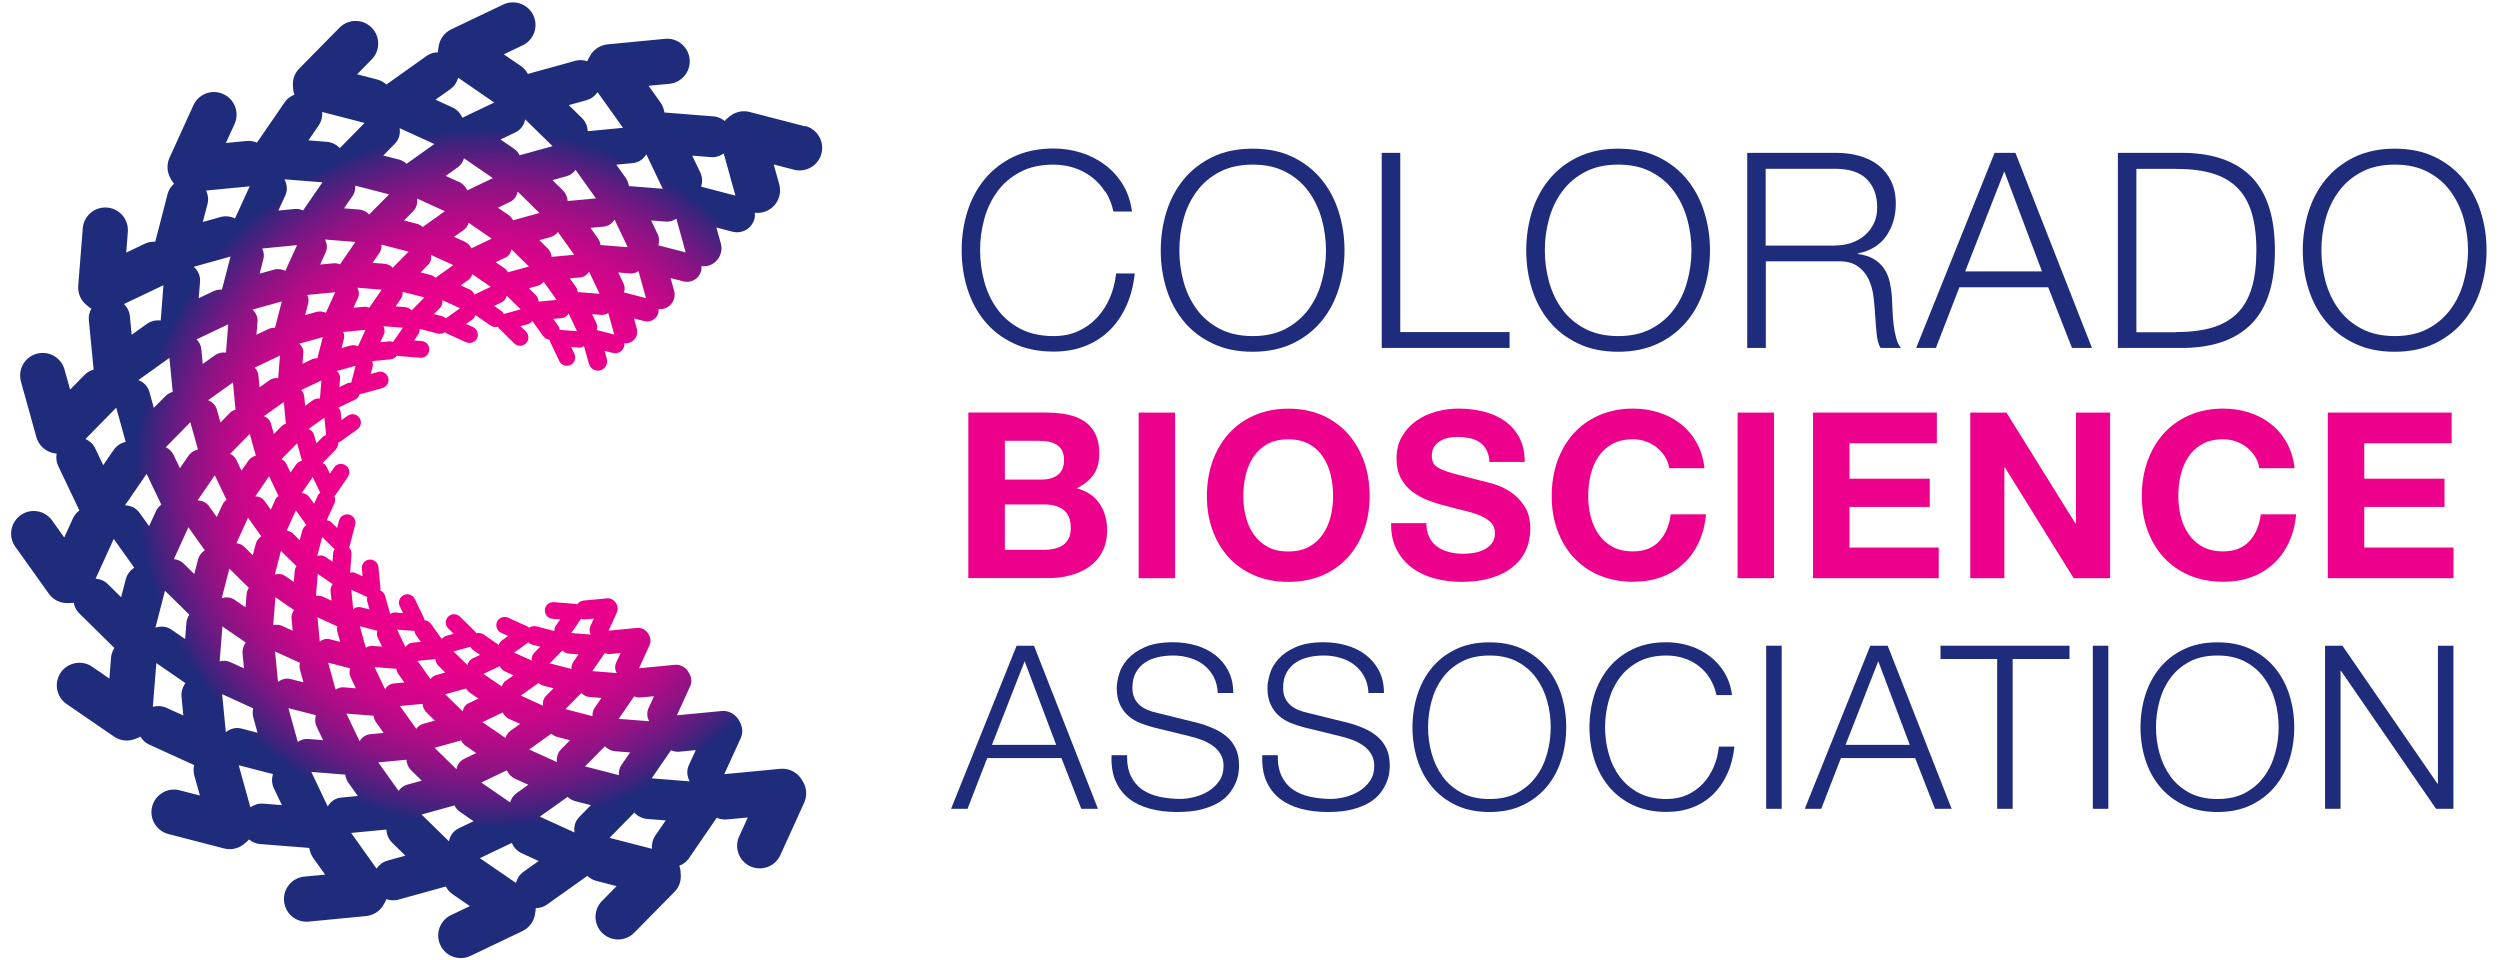
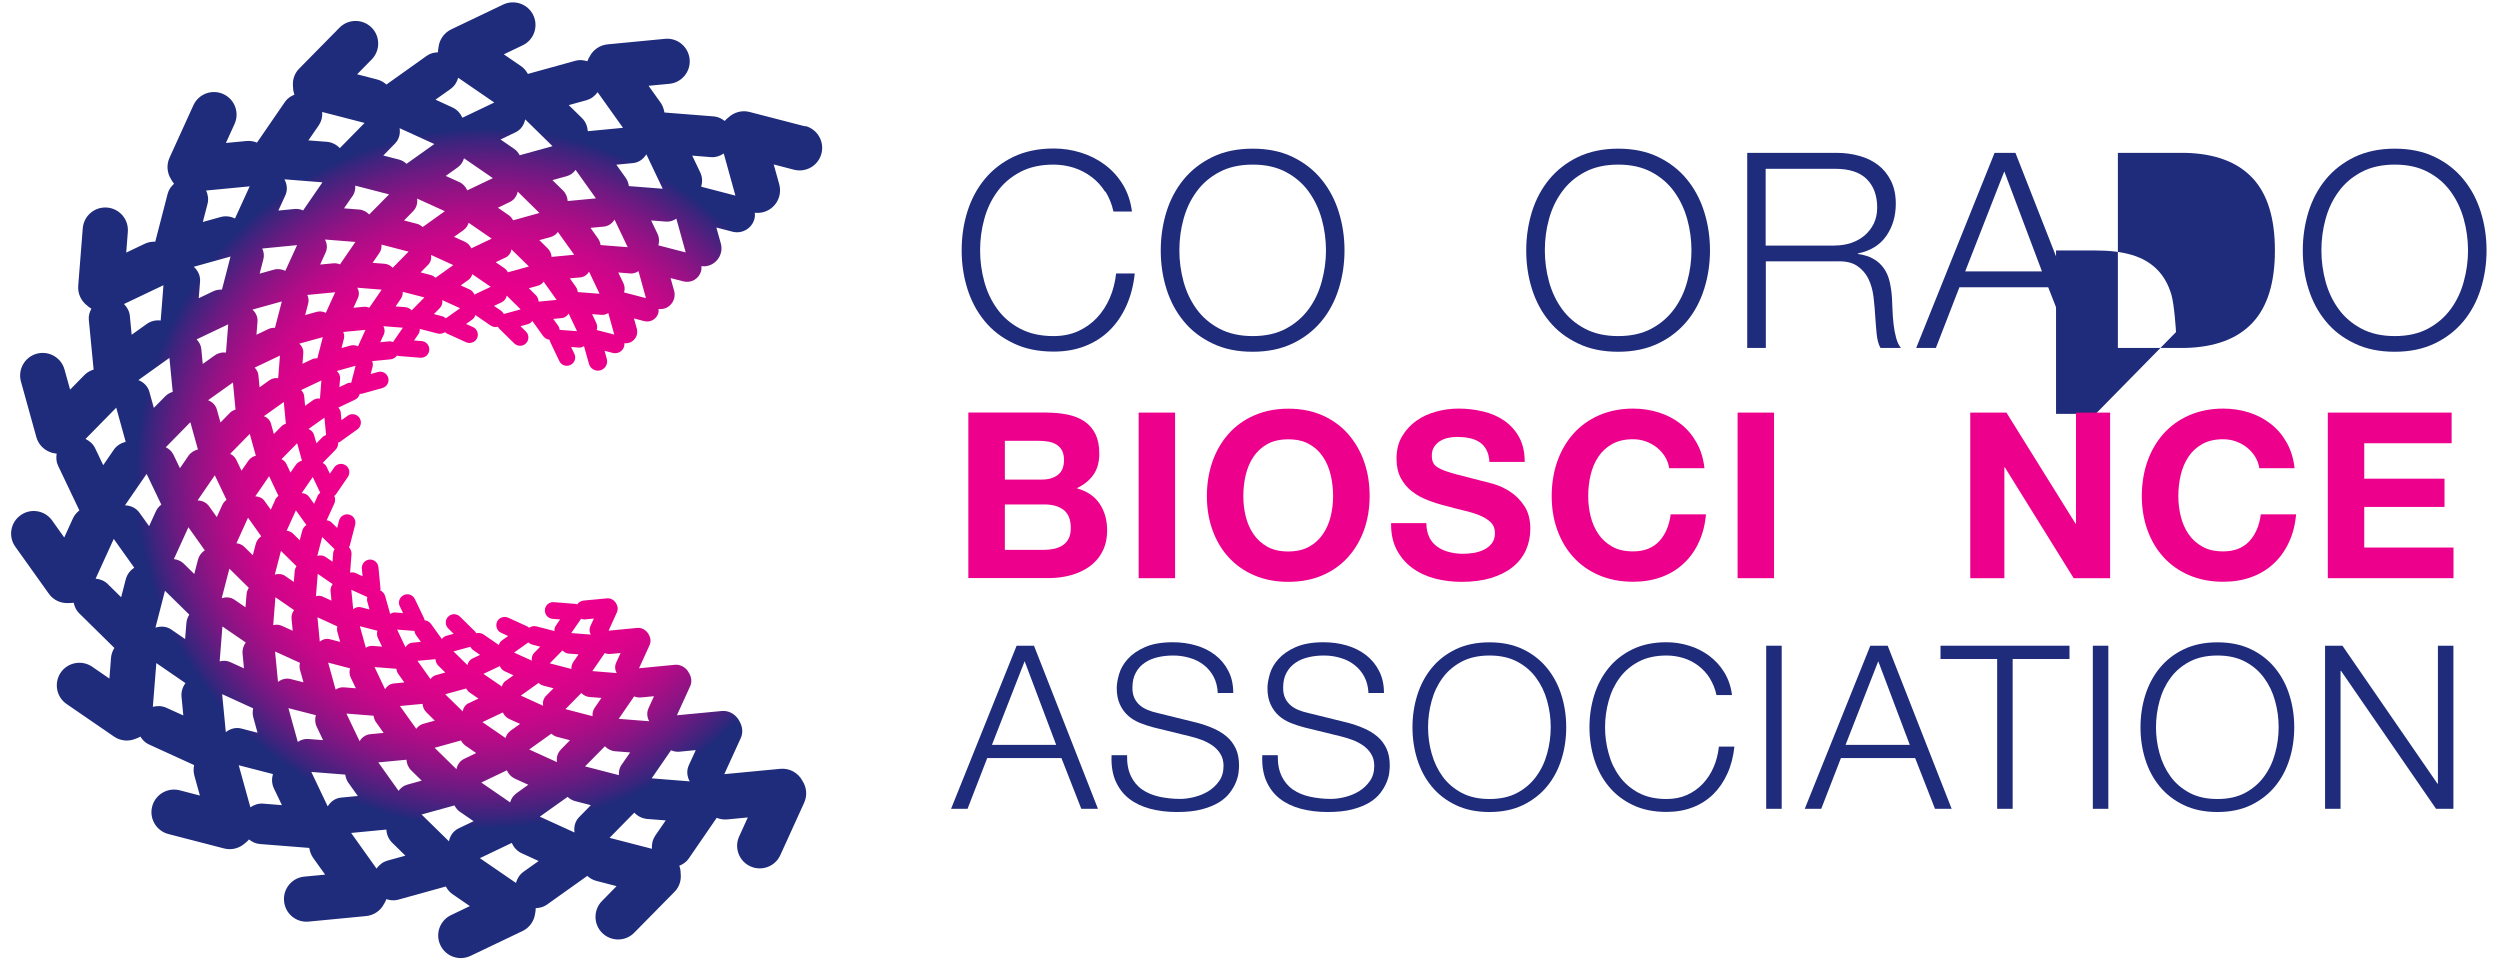
<svg xmlns="http://www.w3.org/2000/svg" id="Layer_1" data-name="Layer 1" viewBox="0 0 280.66 107.81">
  <defs>
    <style>
      .cls-1 {
        fill: url(#radial-gradient);
      }

      .cls-1, .cls-2, .cls-3 {
        stroke-width: 0px;
      }

      .cls-2 {
        fill: #1f2b7b;
      }

      .cls-3 {
        fill: #ec008c;
      }
    </style>
    <radialGradient id="radial-gradient" cx="54.48" cy="53.67" fx="54.48" fy="53.67" r="39.28" gradientUnits="userSpaceOnUse">
      <stop offset=".45" stop-color="#ec008c" />
      <stop offset=".54" stop-color="#e8008b" />
      <stop offset=".61" stop-color="#dd038a" />
      <stop offset=".69" stop-color="#cb0689" />
      <stop offset=".76" stop-color="#b10c87" />
      <stop offset=".83" stop-color="#901384" />
      <stop offset=".9" stop-color="#681b81" />
      <stop offset=".97" stop-color="#39257d" />
      <stop offset="1" stop-color="#1f2b7b" />
    </radialGradient>
  </defs>
  <g>
    <path class="cls-2" d="M124.07,21.53c-.42-.66-.93-1.22-1.53-1.67s-1.27-.8-1.99-1.03c-.73-.23-1.49-.35-2.28-.35-1.45,0-2.7.28-3.74.83-1.04.55-1.9,1.28-2.56,2.19-.67.91-1.16,1.94-1.47,3.08-.32,1.15-.47,2.32-.47,3.53s.16,2.36.47,3.51c.32,1.16.81,2.19,1.47,3.09.66.91,1.52,1.64,2.56,2.19s2.29.83,3.74.83c1.02,0,1.94-.18,2.76-.55.82-.37,1.52-.87,2.12-1.51.59-.63,1.07-1.37,1.44-2.22.37-.85.6-1.77.71-2.75h2.09c-.14,1.35-.46,2.57-.95,3.65-.49,1.08-1.12,2-1.9,2.76-.78.76-1.69,1.34-2.75,1.75-1.05.41-2.22.61-3.51.61-1.72,0-3.23-.31-4.52-.94-1.3-.62-2.38-1.45-3.23-2.5-.86-1.04-1.5-2.25-1.93-3.62-.43-1.37-.64-2.81-.64-4.32s.21-2.96.64-4.33c.43-1.37,1.07-2.58,1.93-3.63.86-1.05,1.94-1.89,3.23-2.52,1.3-.62,2.81-.94,4.52-.94,1.04,0,2.06.15,3.05.46.99.3,1.89.76,2.7,1.36.81.6,1.48,1.34,2.02,2.22.54.88.88,1.9,1.03,3.04h-2.08c-.18-.84-.49-1.59-.9-2.25Z" />
    <path class="cls-2" d="M130.95,23.78c.43-1.37,1.07-2.58,1.93-3.63.86-1.05,1.94-1.89,3.23-2.52s2.81-.94,4.52-.94,3.22.31,4.51.94,2.36,1.46,3.22,2.52c.86,1.05,1.5,2.26,1.93,3.63.43,1.37.65,2.81.65,4.33s-.22,2.95-.65,4.32c-.43,1.37-1.07,2.58-1.93,3.62-.86,1.04-1.93,1.88-3.22,2.5-1.29.62-2.79.94-4.51.94s-3.23-.31-4.52-.94c-1.3-.62-2.38-1.45-3.23-2.5-.86-1.04-1.5-2.25-1.93-3.62-.43-1.37-.64-2.81-.64-4.32s.22-2.96.64-4.33ZM132.87,31.62c.32,1.16.81,2.19,1.47,3.09.66.91,1.52,1.64,2.56,2.19,1.04.55,2.29.83,3.74.83s2.69-.28,3.72-.83c1.03-.55,1.88-1.28,2.55-2.19.67-.91,1.16-1.94,1.47-3.09.32-1.16.48-2.33.48-3.51s-.16-2.38-.48-3.53c-.32-1.14-.81-2.17-1.47-3.08-.66-.91-1.51-1.64-2.55-2.19-1.03-.55-2.27-.83-3.72-.83s-2.7.28-3.74.83c-1.04.55-1.9,1.28-2.56,2.19-.67.91-1.16,1.94-1.47,3.08-.32,1.15-.47,2.32-.47,3.53s.16,2.36.47,3.51Z" />
-     <path class="cls-2" d="M157.2,17.16v20.12h12.27v1.78h-14.35v-21.9h2.09Z" />
    <path class="cls-2" d="M171.98,23.78c.43-1.37,1.07-2.58,1.93-3.63.86-1.05,1.94-1.89,3.23-2.52,1.3-.62,2.81-.94,4.52-.94s3.22.31,4.51.94,2.36,1.46,3.22,2.52c.86,1.05,1.5,2.26,1.93,3.63.43,1.37.65,2.81.65,4.33s-.22,2.95-.65,4.32c-.43,1.37-1.07,2.58-1.93,3.62-.86,1.04-1.93,1.88-3.22,2.5-1.29.62-2.79.94-4.51.94s-3.23-.31-4.52-.94c-1.3-.62-2.38-1.45-3.23-2.5-.86-1.04-1.5-2.25-1.93-3.62-.43-1.37-.64-2.81-.64-4.32s.22-2.96.64-4.33ZM173.9,31.62c.32,1.16.81,2.19,1.47,3.09.66.91,1.52,1.64,2.56,2.19,1.04.55,2.29.83,3.74.83s2.69-.28,3.72-.83c1.03-.55,1.88-1.28,2.55-2.19.67-.91,1.16-1.94,1.47-3.09.32-1.16.48-2.33.48-3.51s-.16-2.38-.48-3.53c-.32-1.14-.81-2.17-1.47-3.08-.66-.91-1.51-1.64-2.55-2.19-1.03-.55-2.27-.83-3.72-.83s-2.7.28-3.74.83c-1.04.55-1.9,1.28-2.56,2.19-.67.91-1.16,1.94-1.47,3.08-.32,1.15-.47,2.32-.47,3.53s.16,2.36.47,3.51Z" />
    <path class="cls-2" d="M206.17,17.16c.9,0,1.75.11,2.56.34.81.22,1.51.56,2.12,1.03.6.46,1.08,1.05,1.44,1.78.36.72.54,1.58.54,2.56,0,1.39-.36,2.6-1.07,3.62-.71,1.02-1.78,1.68-3.19,1.96v.06c.72.1,1.31.29,1.78.57.47.27.85.63,1.15,1.06.3.43.51.92.64,1.49.13.56.22,1.17.26,1.82.02.37.04.82.06,1.35.02.53.06,1.07.12,1.61.06.54.16,1.05.29,1.53.13.48.31.86.54,1.12h-2.3c-.12-.21-.22-.46-.29-.75-.07-.3-.12-.6-.15-.92-.03-.32-.06-.63-.08-.94-.02-.3-.04-.57-.06-.8-.04-.77-.11-1.55-.2-2.31-.09-.77-.29-1.45-.58-2.05-.3-.6-.73-1.09-1.29-1.46s-1.33-.53-2.31-.49h-7.91v9.72h-2.09v-21.9h10.03ZM206.02,27.56c.64,0,1.24-.1,1.81-.29.57-.2,1.07-.47,1.5-.84.43-.37.77-.81,1.03-1.33.25-.52.38-1.12.38-1.8,0-1.35-.39-2.41-1.17-3.19s-1.96-1.16-3.56-1.16h-7.79v8.62h7.79Z" />
    <path class="cls-2" d="M226.26,17.16l8.59,21.9h-2.24l-2.67-6.81h-9.97l-2.64,6.81h-2.21l8.8-21.9h2.33ZM229.24,30.47l-4.23-11.23-4.39,11.23h8.62Z" />
-     <path class="cls-2" d="M245.33,17.16c3.33.08,5.84,1.02,7.53,2.81,1.69,1.79,2.53,4.5,2.53,8.14s-.84,6.35-2.53,8.14c-1.69,1.79-4.2,2.73-7.53,2.81h-7.57v-21.9h7.57ZM244.29,37.28c1.57,0,2.93-.17,4.06-.5,1.14-.34,2.07-.88,2.81-1.61.74-.74,1.28-1.69,1.63-2.85.35-1.17.52-2.57.52-4.2s-.18-3.04-.52-4.2c-.35-1.17-.89-2.12-1.63-2.85-.74-.74-1.67-1.27-2.81-1.61-1.13-.34-2.49-.5-4.06-.5h-4.45v18.34h4.45Z" />
+     <path class="cls-2" d="M245.33,17.16c3.33.08,5.84,1.02,7.53,2.81,1.69,1.79,2.53,4.5,2.53,8.14s-.84,6.35-2.53,8.14c-1.69,1.79-4.2,2.73-7.53,2.81h-7.57v-21.9h7.57ZM244.29,37.28s-.18-3.04-.52-4.2c-.35-1.17-.89-2.12-1.63-2.85-.74-.74-1.67-1.27-2.81-1.61-1.13-.34-2.49-.5-4.06-.5h-4.45v18.34h4.45Z" />
    <path class="cls-2" d="M259.16,23.78c.43-1.37,1.07-2.58,1.93-3.63.86-1.05,1.94-1.89,3.23-2.52,1.3-.62,2.81-.94,4.52-.94s3.22.31,4.51.94c1.29.62,2.36,1.46,3.22,2.52.86,1.05,1.5,2.26,1.93,3.63.43,1.37.65,2.81.65,4.33s-.22,2.95-.65,4.32c-.43,1.37-1.07,2.58-1.93,3.62-.86,1.04-1.93,1.88-3.22,2.5-1.29.62-2.79.94-4.51.94s-3.23-.31-4.52-.94c-1.3-.62-2.38-1.45-3.23-2.5-.86-1.04-1.5-2.25-1.93-3.62-.43-1.37-.64-2.81-.64-4.32s.22-2.96.64-4.33ZM261.08,31.62c.32,1.16.81,2.19,1.47,3.09.66.91,1.52,1.64,2.56,2.19,1.04.55,2.29.83,3.74.83s2.69-.28,3.72-.83c1.03-.55,1.88-1.28,2.55-2.19.67-.91,1.16-1.94,1.47-3.09.32-1.16.48-2.33.48-3.51s-.16-2.38-.48-3.53c-.32-1.14-.81-2.17-1.47-3.08-.66-.91-1.51-1.64-2.55-2.19-1.03-.55-2.27-.83-3.72-.83s-2.7.28-3.74.83c-1.04.55-1.9,1.28-2.56,2.19-.67.91-1.16,1.94-1.47,3.08-.32,1.15-.47,2.32-.47,3.53s.16,2.36.47,3.51Z" />
    <path class="cls-3" d="M117.47,46.32c.89,0,1.69.08,2.42.23.73.16,1.35.41,1.88.77.52.36.92.83,1.21,1.42.29.59.43,1.32.43,2.19,0,.94-.21,1.72-.64,2.34-.42.62-1.05,1.14-1.89,1.54,1.15.33,2,.9,2.56,1.73.56.82.85,1.82.85,2.98,0,.94-.18,1.75-.55,2.43-.36.69-.86,1.25-1.47,1.68-.62.43-1.32.75-2.11.96-.79.21-1.6.31-2.44.31h-9.01v-18.59h8.75ZM116.95,53.84c.73,0,1.33-.17,1.8-.52.47-.35.7-.91.7-1.69,0-.43-.08-.79-.23-1.07-.16-.28-.36-.49-.62-.65-.26-.16-.56-.27-.9-.33-.34-.06-.69-.09-1.06-.09h-3.83v4.35h4.14ZM117.19,61.73c.4,0,.78-.04,1.15-.12.36-.08.69-.21.96-.39.28-.18.5-.43.66-.74.17-.31.25-.71.25-1.2,0-.95-.27-1.63-.81-2.04-.54-.41-1.25-.61-2.14-.61h-4.45v5.1h4.37Z" />
    <path class="cls-3" d="M131.92,46.32v18.59h-4.09v-18.59h4.09Z" />
    <path class="cls-3" d="M136.11,51.83c.42-1.19,1.02-2.23,1.8-3.11.78-.88,1.74-1.58,2.88-2.08,1.14-.5,2.42-.76,3.84-.76s2.72.25,3.85.76c1.13.5,2.08,1.2,2.86,2.08.78.89,1.38,1.92,1.8,3.11.42,1.19.62,2.48.62,3.86s-.21,2.62-.62,3.79c-.42,1.17-1.02,2.19-1.8,3.06-.78.87-1.73,1.55-2.86,2.04-1.13.49-2.41.74-3.85.74s-2.7-.25-3.84-.74c-1.14-.49-2.1-1.18-2.88-2.04-.78-.86-1.38-1.88-1.8-3.06-.42-1.17-.62-2.43-.62-3.79s.21-2.68.62-3.86ZM139.85,57.97c.18.74.47,1.4.87,1.99.4.59.92,1.06,1.56,1.42.64.36,1.42.53,2.34.53s1.7-.18,2.34-.53c.64-.35,1.16-.83,1.56-1.42.4-.59.69-1.25.87-1.99.18-.74.27-1.5.27-2.28s-.09-1.61-.27-2.37c-.18-.76-.47-1.45-.87-2.04-.4-.6-.92-1.08-1.56-1.43-.64-.36-1.42-.53-2.34-.53s-1.7.18-2.34.53c-.64.36-1.16.83-1.56,1.43s-.69,1.28-.87,2.04c-.18.76-.27,1.55-.27,2.37s.09,1.54.27,2.28Z" />
    <path class="cls-3" d="M160.45,60.32c.23.44.52.78.9,1.05.37.27.81.47,1.31.6.5.13,1.02.2,1.56.2.36,0,.76-.03,1.17-.09.42-.06.81-.18,1.17-.35.36-.17.67-.41.91-.72.24-.3.36-.69.36-1.16,0-.5-.16-.91-.48-1.22-.32-.31-.74-.57-1.26-.78-.52-.21-1.11-.39-1.77-.54-.66-.16-1.33-.33-2-.52-.7-.17-1.37-.38-2.03-.64-.66-.25-1.25-.58-1.77-.98-.52-.4-.94-.9-1.26-1.5-.32-.6-.48-1.33-.48-2.18,0-.96.2-1.78.61-2.48.41-.7.94-1.29,1.6-1.76.66-.47,1.41-.82,2.24-1.04.83-.23,1.67-.34,2.5-.34.97,0,1.9.11,2.8.33.89.21,1.69.57,2.38,1.05.69.49,1.24,1.1,1.65,1.86.41.76.61,1.67.61,2.75h-3.96c-.03-.56-.15-1.02-.35-1.38-.2-.37-.46-.65-.79-.86-.33-.21-.71-.36-1.13-.44-.42-.09-.89-.13-1.39-.13-.33,0-.66.04-.99.11-.33.07-.63.19-.9.36-.27.17-.49.39-.66.65-.17.26-.26.59-.26.99,0,.36.07.66.21.89.14.23.41.43.82.62.41.19.97.38,1.69.57.72.19,1.66.44,2.83.73.35.07.83.2,1.44.38.62.18,1.23.47,1.84.87s1.13.93,1.57,1.6c.44.67.66,1.52.66,2.56,0,.85-.17,1.64-.49,2.37-.33.73-.82,1.36-1.47,1.89-.65.53-1.46.94-2.42,1.24-.96.29-2.08.44-3.34.44-1.02,0-2.02-.12-2.98-.37-.96-.25-1.81-.65-2.55-1.19-.74-.54-1.32-1.22-1.76-2.06-.43-.83-.64-1.82-.62-2.97h3.96c0,.62.11,1.15.34,1.59Z" />
    <path class="cls-3" d="M186.93,51.28c-.24-.39-.55-.73-.91-1.03-.36-.29-.78-.52-1.24-.69-.46-.16-.94-.25-1.44-.25-.92,0-1.7.18-2.34.53-.64.36-1.16.83-1.56,1.43s-.69,1.28-.87,2.04c-.18.76-.27,1.55-.27,2.37s.09,1.54.27,2.28c.18.74.47,1.4.87,1.99.4.59.92,1.06,1.56,1.42.64.36,1.42.53,2.34.53,1.25,0,2.22-.38,2.93-1.14.7-.76,1.13-1.77,1.29-3.02h3.96c-.1,1.16-.37,2.21-.81,3.15-.43.94-1.01,1.74-1.72,2.39-.71.66-1.55,1.17-2.5,1.51-.95.35-2,.52-3.15.52-1.42,0-2.7-.25-3.84-.74-1.14-.49-2.1-1.18-2.88-2.04-.78-.86-1.38-1.88-1.8-3.06-.42-1.17-.62-2.43-.62-3.79s.21-2.68.62-3.86c.42-1.19,1.02-2.23,1.8-3.11.78-.88,1.74-1.58,2.88-2.08,1.14-.5,2.42-.76,3.84-.76,1.02,0,1.99.15,2.9.44.91.29,1.73.72,2.45,1.29.72.56,1.31,1.26,1.78,2.1.47.83.76,1.79.88,2.86h-3.96c-.07-.47-.23-.9-.47-1.29Z" />
    <path class="cls-3" d="M199.16,46.32v18.59h-4.09v-18.59h4.09Z" />
-     <path class="cls-3" d="M217.44,46.32v3.44h-9.81v3.98h9.01v3.17h-9.01v4.56h10.02v3.44h-14.11v-18.59h13.9Z" />
    <path class="cls-3" d="M225.25,46.32l7.76,12.47h.05v-12.47h3.83v18.59h-4.09l-7.73-12.45h-.05v12.45h-3.83v-18.59h4.06Z" />
    <path class="cls-3" d="M253.18,51.28c-.24-.39-.55-.73-.91-1.03-.36-.29-.78-.52-1.24-.69-.46-.16-.94-.25-1.44-.25-.92,0-1.7.18-2.34.53-.64.36-1.16.83-1.56,1.43s-.69,1.28-.87,2.04c-.18.76-.27,1.55-.27,2.37s.09,1.54.27,2.28c.18.74.47,1.4.87,1.99.4.59.92,1.06,1.56,1.42.64.36,1.42.53,2.34.53,1.25,0,2.22-.38,2.93-1.14.7-.76,1.13-1.77,1.29-3.02h3.96c-.1,1.16-.37,2.21-.81,3.15s-1.01,1.74-1.72,2.39c-.71.66-1.55,1.17-2.5,1.51-.95.35-2,.52-3.15.52-1.42,0-2.7-.25-3.84-.74-1.14-.49-2.1-1.18-2.88-2.04-.78-.86-1.38-1.88-1.8-3.06-.42-1.17-.62-2.43-.62-3.79s.21-2.68.62-3.86c.42-1.19,1.02-2.23,1.8-3.11.78-.88,1.74-1.58,2.88-2.08,1.14-.5,2.42-.76,3.84-.76,1.02,0,1.99.15,2.9.44s1.73.72,2.45,1.29c.72.56,1.31,1.26,1.78,2.1.47.83.76,1.79.88,2.86h-3.96c-.07-.47-.23-.9-.47-1.29Z" />
    <path class="cls-3" d="M275.23,46.32v3.44h-9.81v3.98h9.01v3.17h-9.01v4.56h10.02v3.44h-14.11v-18.59h13.9Z" />
    <path class="cls-2" d="M116.08,72.49l7.18,18.31h-1.87l-2.23-5.7h-8.33l-2.21,5.7h-1.85l7.36-18.31h1.95ZM118.57,83.62l-3.54-9.39-3.67,9.39h7.21Z" />
    <path class="cls-2" d="M126.96,87.13c.31.63.73,1.14,1.27,1.51s1.18.64,1.91.8c.74.16,1.52.25,2.36.25.48,0,1-.07,1.57-.21.56-.14,1.09-.35,1.58-.65.49-.3.89-.68,1.22-1.15.33-.47.49-1.04.49-1.71,0-.51-.12-.96-.35-1.33-.23-.38-.53-.69-.9-.95-.37-.25-.77-.47-1.22-.63-.44-.16-.88-.3-1.31-.4l-4.08-1c-.53-.14-1.05-.31-1.55-.51-.5-.21-.95-.48-1.32-.82-.38-.34-.68-.76-.91-1.26s-.35-1.1-.35-1.82c0-.44.09-.97.26-1.56.17-.6.49-1.16.96-1.69.47-.53,1.11-.98,1.94-1.35.82-.36,1.87-.55,3.15-.55.91,0,1.77.12,2.59.36.82.24,1.54.6,2.16,1.08s1.11,1.07,1.47,1.78c.37.71.55,1.53.55,2.48h-1.74c-.03-.7-.19-1.31-.47-1.84-.28-.52-.65-.96-1.1-1.31-.45-.35-.97-.62-1.57-.79-.59-.18-1.21-.27-1.86-.27-.6,0-1.18.06-1.73.19-.56.13-1.04.33-1.46.62-.42.28-.76.65-1.01,1.12-.26.46-.38,1.03-.38,1.72,0,.43.07.8.22,1.12.14.31.35.58.6.8.26.23.55.4.89.54s.69.25,1.06.33l4.46,1.1c.65.17,1.26.38,1.83.63.57.25,1.08.55,1.51.92.44.37.78.82,1.03,1.35.25.53.37,1.17.37,1.92,0,.2-.02.48-.06.82-.04.34-.15.7-.31,1.09-.16.39-.39.77-.69,1.17-.3.39-.71.75-1.23,1.07-.52.31-1.17.57-1.94.77-.77.2-1.69.29-2.77.29s-2.08-.13-3-.37c-.92-.25-1.71-.63-2.36-1.14-.65-.51-1.15-1.17-1.5-1.97-.35-.8-.5-1.77-.45-2.9h1.74c-.02.94.13,1.73.44,2.36Z" />
    <path class="cls-2" d="M143.88,87.13c.31.63.73,1.14,1.27,1.51s1.18.64,1.91.8c.74.16,1.52.25,2.36.25.48,0,1-.07,1.57-.21.56-.14,1.09-.35,1.58-.65.49-.3.89-.68,1.22-1.15.33-.47.49-1.04.49-1.71,0-.51-.12-.96-.35-1.33-.23-.38-.53-.69-.9-.95-.37-.25-.77-.47-1.22-.63-.44-.16-.88-.3-1.31-.4l-4.08-1c-.53-.14-1.05-.31-1.55-.51-.5-.21-.95-.48-1.32-.82-.38-.34-.68-.76-.91-1.26s-.35-1.1-.35-1.82c0-.44.09-.97.26-1.56.17-.6.49-1.16.96-1.69s1.11-.98,1.94-1.35c.82-.36,1.87-.55,3.15-.55.91,0,1.77.12,2.59.36.82.24,1.54.6,2.16,1.08.62.48,1.11,1.07,1.47,1.78.37.71.55,1.53.55,2.48h-1.74c-.03-.7-.19-1.31-.47-1.84-.28-.52-.65-.96-1.1-1.31-.45-.35-.97-.62-1.57-.79-.59-.18-1.21-.27-1.86-.27-.6,0-1.18.06-1.73.19s-1.04.33-1.46.62-.76.65-1.01,1.12c-.26.46-.38,1.03-.38,1.72,0,.43.07.8.22,1.12.14.31.35.58.6.8.26.23.55.4.89.54s.69.25,1.06.33l4.46,1.1c.65.17,1.26.38,1.83.63.57.25,1.08.55,1.51.92.44.37.78.82,1.03,1.35.25.53.37,1.17.37,1.92,0,.2-.02.48-.06.82-.04.34-.15.7-.31,1.09-.16.39-.39.77-.69,1.17-.3.39-.71.75-1.23,1.07-.52.31-1.17.57-1.94.77-.77.2-1.69.29-2.77.29s-2.08-.13-3-.37c-.92-.25-1.71-.63-2.36-1.14-.65-.51-1.15-1.17-1.5-1.97-.35-.8-.5-1.77-.45-2.9h1.74c-.02.94.13,1.73.44,2.36Z" />
    <path class="cls-2" d="M159.11,78.03c.36-1.14.9-2.16,1.62-3.04.72-.88,1.62-1.58,2.7-2.1,1.09-.52,2.35-.78,3.78-.78s2.69.26,3.77.78,1.97,1.22,2.69,2.1c.72.88,1.26,1.89,1.62,3.04.36,1.14.54,2.35.54,3.62s-.18,2.47-.54,3.61c-.36,1.15-.9,2.16-1.62,3.03-.72.87-1.62,1.57-2.69,2.09-1.08.52-2.33.78-3.77.78s-2.7-.26-3.78-.78c-1.09-.52-1.99-1.22-2.7-2.09-.72-.87-1.26-1.88-1.62-3.03-.36-1.14-.54-2.35-.54-3.61s.18-2.47.54-3.62ZM160.72,84.58c.27.97.68,1.83,1.23,2.59.55.76,1.27,1.37,2.14,1.84.87.46,1.91.69,3.13.69s2.25-.23,3.11-.69c.86-.46,1.57-1.07,2.13-1.84.56-.76.97-1.62,1.23-2.59.27-.97.4-1.95.4-2.94s-.13-1.99-.4-2.95c-.26-.96-.67-1.81-1.23-2.58-.55-.76-1.26-1.37-2.13-1.83-.86-.46-1.9-.69-3.11-.69s-2.26.23-3.13.69c-.87.46-1.59,1.07-2.14,1.83-.56.76-.97,1.62-1.23,2.58-.26.96-.4,1.94-.4,2.95s.13,1.97.4,2.94Z" />
    <path class="cls-2" d="M191.95,76.14c-.35-.55-.78-1.02-1.28-1.4-.5-.38-1.06-.67-1.67-.86-.61-.19-1.24-.29-1.91-.29-1.21,0-2.26.23-3.13.69s-1.59,1.07-2.14,1.83c-.56.76-.97,1.62-1.23,2.58-.26.96-.4,1.94-.4,2.95s.13,1.97.4,2.94c.26.97.67,1.83,1.23,2.59.55.76,1.27,1.37,2.14,1.84.87.46,1.91.69,3.13.69.86,0,1.62-.15,2.31-.46.68-.31,1.27-.73,1.77-1.26.5-.53.9-1.15,1.21-1.86.31-.71.5-1.48.59-2.3h1.74c-.12,1.13-.38,2.15-.8,3.05-.41.91-.94,1.67-1.59,2.31-.65.63-1.41,1.12-2.3,1.46-.88.34-1.86.51-2.94.51-1.44,0-2.7-.26-3.78-.78-1.09-.52-1.99-1.22-2.7-2.09-.72-.87-1.26-1.88-1.62-3.03-.36-1.14-.54-2.35-.54-3.61s.18-2.47.54-3.62c.36-1.14.9-2.16,1.62-3.04.72-.88,1.62-1.58,2.7-2.1,1.09-.52,2.35-.78,3.78-.78.87,0,1.72.13,2.55.39.83.25,1.58.64,2.26,1.14.67.5,1.24,1.12,1.69,1.86.45.74.74,1.58.86,2.54h-1.74c-.15-.7-.41-1.33-.76-1.89Z" />
    <path class="cls-2" d="M200.02,72.49v18.31h-1.74v-18.31h1.74Z" />
    <path class="cls-2" d="M211.92,72.49l7.18,18.31h-1.87l-2.23-5.7h-8.33l-2.21,5.7h-1.85l7.36-18.31h1.95ZM214.4,83.62l-3.54-9.39-3.67,9.39h7.21Z" />
    <path class="cls-2" d="M232.33,72.49v1.49h-6.38v16.82h-1.74v-16.82h-6.36v-1.49h14.49Z" />
    <path class="cls-2" d="M236.69,72.49v18.31h-1.74v-18.31h1.74Z" />
    <path class="cls-2" d="M240.84,78.03c.36-1.14.9-2.16,1.62-3.04.72-.88,1.62-1.58,2.7-2.1,1.09-.52,2.35-.78,3.78-.78s2.69.26,3.77.78,1.97,1.22,2.69,2.1c.72.88,1.26,1.89,1.62,3.04.36,1.14.54,2.35.54,3.62s-.18,2.47-.54,3.61c-.36,1.15-.9,2.16-1.62,3.03-.72.87-1.62,1.57-2.69,2.09-1.08.52-2.33.78-3.77.78s-2.7-.26-3.78-.78c-1.09-.52-1.99-1.22-2.7-2.09-.72-.87-1.26-1.88-1.62-3.03-.36-1.14-.54-2.35-.54-3.61s.18-2.47.54-3.62ZM242.44,84.58c.27.97.68,1.83,1.23,2.59.55.76,1.27,1.37,2.14,1.84.87.46,1.91.69,3.13.69s2.25-.23,3.11-.69c.86-.46,1.57-1.07,2.13-1.84.56-.76.97-1.62,1.23-2.59.27-.97.4-1.95.4-2.94s-.13-1.99-.4-2.95c-.26-.96-.67-1.81-1.23-2.58-.55-.76-1.26-1.37-2.13-1.83-.86-.46-1.9-.69-3.11-.69s-2.26.23-3.13.69c-.87.46-1.59,1.07-2.14,1.83-.56.76-.97,1.62-1.23,2.58-.26.96-.4,1.94-.4,2.95s.13,1.97.4,2.94Z" />
    <path class="cls-2" d="M262.97,72.49l10.67,15.49h.05v-15.49h1.74v18.31h-1.95l-10.67-15.49h-.05v15.49h-1.74v-18.31h1.95Z" />
  </g>
  <path class="cls-1" d="M90.41,14.19l-6.26-1.62c-.87-.23-1.75.04-2.37.61-.16.12-.29.25-.42.4-.34-.26-.73-.47-1.2-.51l-5.57-.44c-.06-.39-.19-.77-.43-1.11l-1.35-1.89,2.33-.22c1.4-.13,2.42-1.38,2.28-2.77s-1.37-2.42-2.77-2.28l-6.44.62c-.9.09-1.64.63-2.02,1.38-.1.16-.19.34-.25.52-.41-.13-.85-.19-1.3-.07l-5.38,1.49c-.19-.35-.44-.66-.79-.89l-1.91-1.31,2.11-1.01c1.27-.6,1.8-2.12,1.2-3.38-.6-1.26-2.12-1.8-3.38-1.2l-5.84,2.79c-.81.39-1.32,1.16-1.42,1.99-.04.19-.06.38-.06.58-.43.02-.86.11-1.24.38l-4.55,3.24c-.29-.26-.64-.47-1.05-.57l-2.24-.58,1.64-1.67c.98-1,.97-2.61-.03-3.59-1-.98-2.61-.97-3.59.03l-4.54,4.61c-.57.58-.76,1.35-.67,2.09,0,.28.06.56.15.82-.4.16-.77.4-1.04.78l-3.16,4.6c-.36-.15-.76-.22-1.18-.18l-2.31.22.97-2.13c.58-1.27.02-2.78-1.26-3.36-1.27-.58-2.78-.02-3.36,1.26l-2.68,5.89c-.37.82-.27,1.73.19,2.44.09.17.2.33.32.48-.32.29-.59.64-.71,1.09l-1.4,5.41c-.39-.01-.79.05-1.17.23l-2.09,1,.18-2.33c.11-1.4-.93-2.62-2.33-2.73s-2.62.93-2.73,2.33l-.51,6.45c-.07.9.34,1.72,1.01,2.23.14.13.3.25.47.34-.2.38-.34.8-.29,1.26l.54,5.58c-.37.12-.73.3-1.02.6l-1.62,1.65-.63-2.26c-.37-1.35-1.77-2.14-3.12-1.77-1.35.37-2.14,1.77-1.77,3.12l1.73,6.24c.24.87.92,1.51,1.73,1.75.09.04.18.04.27.06.05,0,.1.02.16.03.04,0,.08.02.12.02-.07.44-.05.9.15,1.33l2.4,5.04c-.31.24-.57.55-.74.93l-.96,2.11-1.36-1.91c-.81-1.14-2.4-1.41-3.54-.59-1.14.81-1.41,2.4-.59,3.54l3.76,5.27c.52.74,1.37,1.1,2.21,1.05.19,0,.39,0,.58-.04.09.42.26.83.59,1.16l3.98,3.92c-.21.33-.35.71-.38,1.13l-.18,2.31-1.93-1.33c-1.15-.79-2.74-.5-3.53.65-.79,1.15-.5,2.74.65,3.53l5.33,3.66c.74.51,1.66.57,2.43.24.19-.06.36-.14.53-.24.23.37.53.69.95.88l5.08,2.32c-.08.38-.08.79.03,1.19l.62,2.23-2.27-.59c-1.36-.35-2.74.47-3.09,1.82-.35,1.36.47,2.74,1.82,3.09l6.26,1.62c.87.23,1.75-.04,2.37-.61.16-.12.29-.25.42-.4.34.26.73.47,1.2.51l5.57.44c.06.39.19.77.43,1.11l1.35,1.89-2.33.22c-1.4.13-2.42,1.37-2.28,2.77.13,1.4,1.37,2.42,2.77,2.28l6.44-.62c.9-.09,1.64-.63,2.02-1.38.11-.16.19-.34.25-.52.41.13.85.19,1.3.07l5.38-1.49c.19.35.44.66.79.89l1.91,1.31-2.11,1.01c-1.27.6-1.8,2.12-1.2,3.38.6,1.27,2.12,1.8,3.38,1.2l5.84-2.79c.81-.39,1.32-1.16,1.42-1.99.04-.19.06-.38.06-.58.43-.02.86-.11,1.24-.38l4.55-3.24c.29.26.64.47,1.05.57l2.24.58-1.64,1.67c-.98,1-.97,2.61.03,3.59s2.61.97,3.59-.03l4.54-4.61c.57-.58.76-1.35.67-2.09,0-.28-.05-.56-.15-.82.4-.16.77-.4,1.04-.78l3.16-4.6c.36.15.76.22,1.18.18l2.31-.22-.97,2.13c-.58,1.27-.02,2.78,1.26,3.36,1.27.58,2.78.02,3.36-1.26l2.68-5.89c.37-.82.27-1.73-.19-2.44-.46-.89-1.43-1.46-2.49-1.36l-6.29.6,1.85-4.05c.28-.62.19-1.29-.12-1.84-.06-.13-.13-.24-.21-.35-.01-.01-.02-.03-.03-.04-.41-.54-1.06-.88-1.78-.81l-5.03.48,1.48-3.24c.23-.5.16-1.03-.1-1.47-.05-.1-.11-.19-.17-.28,0,0-.02-.02-.02-.03-.33-.43-.85-.7-1.42-.65l-4.02.39,1.18-2.59c.18-.4.12-.83-.08-1.18-.04-.08-.08-.15-.14-.22,0,0-.01-.02-.02-.02-.26-.34-.68-.56-1.14-.52l-3.22.31.94-2.07c.14-.32.1-.66-.06-.94-.03-.07-.07-.12-.11-.18,0,0,0-.01-.02-.02-.21-.28-.54-.45-.91-.42l-2.64.25c-.31.03-.56.2-.73.43-.07-.03-.15-.06-.23-.06l-2.38-.19c-.52-.04-.97.34-1.01.86s.34.97.86,1.01l.85.07-.49.71c-.12.18-.16.39-.15.59l-2.01-.52c-.3-.08-.59,0-.83.15-.06-.05-.12-.1-.19-.14l-2.17-.99c-.47-.21-1.03,0-1.24.46-.21.47,0,1.03.46,1.24l.78.36-.7.5c-.18.13-.29.31-.34.51l-1.71-1.18c-.25-.17-.56-.21-.83-.14-.04-.07-.07-.14-.13-.2l-1.7-1.67c-.37-.36-.96-.36-1.32.01-.36.37-.36.96.01,1.32l.61.6-.83.23c-.21.06-.38.2-.5.36l-1.21-1.69c-.18-.25-.45-.39-.73-.42-.01-.08-.02-.16-.06-.23l-1.03-2.15c-.22-.47-.78-.67-1.25-.44s-.67.78-.44,1.25l.37.77-.86-.07c-.22-.02-.42.05-.59.17l-.56-2c-.08-.3-.29-.52-.55-.65.01-.08.03-.15.02-.24l-.23-2.38c-.05-.51-.51-.89-1.02-.84-.51.05-.89.51-.84,1.02l.08.85-.79-.36c-.2-.09-.41-.09-.61-.04l.16-2.07c.02-.31-.1-.59-.29-.79.04-.07.08-.13.1-.21l.6-2.31c.13-.5-.17-1.01-.67-1.14-.5-.13-1.01.17-1.14.67l-.21.83-.62-.61c-.16-.16-.36-.23-.56-.25l.86-1.89c.13-.28.11-.58,0-.85.06-.05.12-.1.17-.16l1.35-1.97c.29-.43.19-1.01-.24-1.3-.43-.29-1.01-.19-1.3.24l-.48.7-.37-.78c-.1-.2-.26-.34-.44-.43l1.45-1.48c.22-.22.3-.51.29-.8.07-.03.15-.05.22-.1l1.94-1.39c.42-.3.52-.89.22-1.31-.3-.42-.89-.52-1.31-.22l-.7.5-.08-.86c-.02-.22-.13-.4-.27-.55l1.87-.89c.28-.13.46-.38.54-.65.08,0,.16,0,.24-.02l2.3-.64c.5-.14.79-.65.65-1.15-.14-.5-.65-.79-1.15-.65l-.82.23.22-.84c.06-.21.02-.42-.06-.61l2.07-.2c.31-.03.56-.2.73-.43.07.03.15.06.23.06l2.38.19c.52.04.97-.34,1.01-.86s-.34-.97-.86-1.01l-.85-.07.49-.71c.13-.18.16-.39.15-.59l2.01.52c.3.08.59,0,.83-.15.06.05.12.1.19.14l2.17.99c.47.21,1.03,0,1.24-.46.21-.47,0-1.03-.46-1.24l-.78-.35.7-.5c.18-.13.29-.31.34-.51l1.71,1.18c.25.17.56.21.83.14.04.07.07.14.13.2l1.7,1.67c.37.36.96.36,1.32-.01.36-.37.36-.96-.01-1.32l-.61-.6.83-.23c.21-.06.38-.19.5-.36l1.21,1.69c.18.25.45.39.73.42.01.08.02.16.06.23l1.03,2.16c.22.47.78.67,1.25.44s.67-.78.44-1.25l-.37-.77.86.07c.22.02.42-.05.59-.17l.56,2c.15.55.73.88,1.28.72.55-.15.88-.73.72-1.28l-.25-.91.93.24c.56.14,1.12-.19,1.27-.75.03-.12.03-.23.02-.34.16.02.33.01.5-.04.69-.19,1.1-.91.9-1.6l-.32-1.14,1.16.3c.69.18,1.4-.24,1.58-.93.04-.14.03-.29.02-.43.2.02.41.01.62-.04.86-.24,1.37-1.14,1.13-2l-.4-1.43,1.45.37c.87.22,1.75-.3,1.98-1.17.05-.18.04-.36.03-.54.25.03.51.02.77-.05,1.08-.3,1.71-1.42,1.41-2.5l-.5-1.79,1.81.47c1.09.28,2.19-.37,2.47-1.46.06-.22.05-.45.04-.67.32.04.64.02.97-.07,1.35-.37,2.14-1.77,1.77-3.12l-.62-2.23,2.27.59c1.36.35,2.74-.46,3.09-1.82.35-1.36-.47-2.74-1.82-3.09ZM56.56,35.25c-.08-.14-.17-.27-.32-.37l-.78-.54.87-.41c.31-.15.49-.43.56-.74l1.56,1.54-1.89.52ZM52.8,72.61c.08.14.17.27.32.37l.78.54-.87.41c-.31.15-.49.43-.55.74l-1.57-1.54,1.89-.52ZM73.55,93.84c-.3.44-.4.96-.36,1.45l-4.76-1.23,2.78-2.83c.37.39.87.66,1.45.71l2.08.16-1.2,1.74ZM58.76,97.88c-.44.31-.7.76-.84,1.24l-4.05-2.78,3.58-1.71c.22.49.59.92,1.12,1.16l1.9.87-1.72,1.22ZM35.81,14.02c.3-.44.4-.96.36-1.45l4.76,1.23-2.78,2.83c-.37-.39-.87-.66-1.45-.71l-2.08-.16,1.2-1.74ZM50.6,9.97c.44-.31.7-.76.84-1.24l4.05,2.78-3.58,1.71c-.22-.49-.59-.92-1.12-1.16l-1.9-.87,1.72-1.22ZM60.47,33.86c-.02-.27-.12-.54-.34-.75l-.76-.75,1.04-.29c.26-.07.47-.24.62-.45l1.46,2.05-2.02.19ZM48.89,74c.02.28.12.55.34.75l.76.75-1.04.29c-.26.07-.47.24-.62.45l-1.46-2.05,2.02-.19ZM65.02,91.73c-.47.48-.62,1.12-.52,1.73l-3.9-1.78,3.12-2.22c.23.21.5.38.82.47l1.79.46-1.31,1.34ZM50.39,94.44l-3.06-3,3.69-1.02c.15.28.34.53.62.72l1.53,1.05-1.69.81c-.6.29-.96.84-1.08,1.45ZM44.34,16.12c.47-.48.62-1.12.52-1.73l3.9,1.78-3.12,2.22c-.23-.21-.5-.38-.82-.47l-1.79-.46,1.31-1.34ZM58.97,13.41l3.06,3-3.69,1.02c-.15-.28-.34-.53-.62-.72l-1.53-1.05,1.69-.81c.6-.29.96-.84,1.08-1.45ZM44.75,88.79l-2.28-3.2,3.16-.3c.03.43.19.85.52,1.18l1.19,1.17-1.63.45c-.42.12-.73.38-.97.7ZM36.48,26.89l3.42.27-1.73,2.52c-.23-.09-.48-.15-.75-.12l-1.48.14.62-1.36c.22-.49.16-1.01-.08-1.45ZM51.42,18.76c.35-.25.56-.61.67-.99l3.24,2.23-2.87,1.37c-.18-.39-.47-.74-.9-.93l-1.52-.69,1.37-.98ZM46.4,23.68c.37-.38.5-.9.42-1.39l3.12,1.42-2.49,1.78c-.19-.17-.4-.31-.66-.37l-1.43-.37,1.05-1.07ZM35.55,35.01l-1.29.36.34-1.31c.09-.33.03-.66-.1-.95l3.13-.3-1.05,2.31c-.31-.15-.67-.21-1.03-.11ZM51.75,83.12c.12.22.27.42.49.58l1.22.84-1.35.65c-.48.23-.77.67-.87,1.16l-2.45-2.4,2.95-.82ZM41.94,80.36c.04.25.11.49.27.71l.86,1.21-1.49.14c-.53.05-.96.37-1.21.79l-1.48-3.1,3.05.24ZM33.01,68.49c-.2.28-.32.62-.28.99l.13,1.33-1.23-.56c-.31-.14-.65-.14-.96-.07l.25-3.13,2.09,1.44ZM28.04,48.71l.68,2.45c-.33.08-.65.27-.85.58l-.76,1.1-.58-1.22c-.15-.31-.4-.53-.69-.67l2.2-2.24ZM27.86,58.14l1.47,2.07c-.28.19-.51.47-.61.83l-.34,1.29-.96-.95c-.25-.24-.56-.36-.88-.39l1.3-2.86ZM30.89,56.14l-.49,1.08-.7-.98c-.25-.35-.64-.51-1.04-.52l1.55-2.26,1.05,2.21c-.16.12-.3.27-.39.47ZM29.14,43.47l-.13-1.34c-.03-.34-.2-.63-.42-.86l2.84-1.35-.2,2.53c-.34-.04-.7.03-1,.25l-1.09.78ZM30.87,36.8c-.25,0-.5.02-.74.14l-1.34.64.12-1.49c.04-.53-.2-1-.57-1.33l3.3-.92-.77,2.96ZM26.15,42.93l.29,3.05c-.24.08-.47.19-.65.39l-1.04,1.06-.4-1.44c-.14-.52-.53-.88-.99-1.06l2.79-1.99ZM24.11,53.35l1.32,2.76c-.2.16-.37.34-.48.59l-.61,1.35-.87-1.22c-.31-.43-.8-.64-1.29-.65l1.94-2.83ZM24.89,67.16l.86-3.32,2.18,2.15c-.13.21-.23.45-.25.71l-.12,1.48-1.23-.85c-.44-.3-.97-.33-1.44-.17ZM31.21,76.55l-.33-3.41,2.79,1.27c-.05.25-.06.5,0,.76l.4,1.43-1.45-.37c-.52-.13-1.02.02-1.41.33ZM57.94,89.09c-.35.25-.56.61-.67.99l-3.24-2.23,2.87-1.37c.17.39.47.73.89.93l1.52.69-1.37.98ZM57.29,82.06c-.28.2-.45.49-.54.79l-2.59-1.78,2.29-1.09c.14.31.38.59.72.74l1.22.55-1.1.78ZM47.44,79.02c.02.34.16.68.42.94l.95.94-1.3.36c-.33.09-.59.3-.78.56l-1.83-2.56,2.53-.24ZM39.3,75.03c-.09.33-.09.69.07,1.03l.58,1.21-1.35-.11c-.34-.03-.66.09-.92.26l-.84-3.03,2.46.64ZM33.28,63.58c-.11.17-.19.36-.2.57l-.09,1.18-.99-.68c-.35-.24-.78-.26-1.15-.14l.69-2.66,1.75,1.72ZM30.74,48.72l-.32-1.16c-.11-.41-.42-.7-.79-.84l2.23-1.59.23,2.44c-.19.06-.37.16-.52.31l-.83.85ZM33.6,38.58l2.64-.73-.61,2.37c-.2,0-.4.02-.6.11l-1.07.51.09-1.2c.03-.43-.16-.8-.46-1.07ZM42.6,28.39c.19-.28.25-.61.23-.93l3.04.79-1.78,1.81c-.24-.25-.56-.42-.93-.45l-1.33-.1.76-1.11ZM52.07,25.8c.28-.2.45-.49.54-.79l2.59,1.78-2.29,1.09c-.14-.31-.38-.59-.72-.74l-1.22-.55,1.1-.78ZM57.61,24.74c-.12-.22-.27-.42-.49-.58l-1.22-.84,1.35-.65c.48-.23.77-.67.87-1.16l2.44,2.4-2.95.82ZM39.59,22c.24-.36.32-.76.29-1.16l3.8.98-2.23,2.26c-.3-.31-.7-.53-1.16-.56l-1.67-.13.96-1.39ZM32.04,30.41c-.39-.19-.83-.26-1.28-.14l-1.61.45.42-1.63c.11-.42.04-.83-.13-1.19l3.91-.38-1.32,2.89ZM25.62,36.41l-.25,3.17c-.43-.05-.87.04-1.25.31l-1.36.97-.16-1.68c-.04-.43-.25-.79-.53-1.08l3.55-1.69ZM21.37,47.4l.85,3.06c-.42.1-.81.34-1.07.72l-.95,1.38-.73-1.52c-.19-.39-.5-.66-.86-.83l2.75-2.8ZM21.15,59.19l1.84,2.59c-.36.24-.64.59-.76,1.04l-.42,1.62-1.2-1.18c-.31-.3-.7-.45-1.09-.49l1.63-3.58ZM24.66,74.25l.31-3.92,2.62,1.8c-.25.35-.4.78-.36,1.24l.16,1.66-1.54-.7c-.39-.18-.81-.18-1.2-.08ZM34.58,82.96c-.43-.03-.82.11-1.15.33l-1.05-3.79,3.08.79c-.12.41-.11.87.09,1.29l.72,1.51-1.68-.13ZM62.95,84.17c-.37.38-.5.9-.42,1.39l-3.12-1.42,2.49-1.78c.19.17.4.31.66.37l1.43.37-1.05,1.07ZM61.3,78.12c-.3.3-.4.72-.33,1.11l-2.5-1.14,1.99-1.42c.15.13.32.25.53.3l1.15.3-.84.85ZM52.63,78.93c-.39.18-.62.54-.69.93l-1.96-1.92,2.36-.65c.09.18.22.34.39.46l.98.67-1.08.52ZM44.49,75.07c.03.2.09.39.21.57l.69.97-1.19.12c-.43.04-.76.3-.97.64l-1.18-2.48,2.44.19ZM37.87,70.31c-.04.2-.05.4,0,.61l.32,1.14-1.16-.3c-.41-.11-.82.02-1.13.27l-.26-2.73,2.23,1.02ZM33.92,59.62l-.27,1.03-.77-.76c-.2-.19-.45-.28-.7-.31l1.04-2.29,1.18,1.65c-.23.15-.41.38-.48.67ZM33.22,52.17l-.61.88-.46-.97c-.12-.25-.32-.42-.55-.53l1.76-1.79.54,1.96c-.27.07-.52.22-.68.46ZM34.25,45.56l-.1-1.08c-.03-.27-.16-.5-.34-.69l2.27-1.08-.16,2.03c-.27-.03-.56.03-.8.2l-.87.62ZM40.12,32.3l2.73.22-1.39,2.02c-.19-.07-.39-.12-.6-.1l-1.18.11.5-1.09c.18-.39.13-.81-.07-1.16ZM48.06,29.73c.3-.3.4-.72.33-1.11l2.5,1.14-1.99,1.42c-.15-.13-.32-.24-.53-.3l-1.15-.3.84-.85ZM56.73,28.93c.39-.18.62-.54.69-.93l1.96,1.92-2.36.65c-.09-.18-.22-.34-.39-.46l-.98-.67,1.08-.52ZM61.92,28.84c-.02-.34-.16-.68-.42-.94l-.95-.94,1.3-.36c.33-.09.59-.3.78-.56l1.83,2.56-2.53.24ZM63.73,22.57c-.03-.43-.19-.85-.52-1.18l-1.19-1.17,1.63-.45c.42-.12.74-.38.97-.7l2.28,3.2-3.16.3ZM31.93,20.13l4.27.34-2.17,3.15c-.29-.12-.6-.19-.94-.16l-1.84.18.78-1.7c.28-.61.2-1.26-.1-1.81ZM24.91,32.51c-.31,0-.63.03-.93.17l-1.67.8.15-1.87c.05-.67-.25-1.26-.71-1.66l4.13-1.15-.96,3.7ZM19.02,40.18l.37,3.81c-.3.1-.58.24-.82.48l-1.3,1.32-.5-1.8c-.18-.64-.66-1.1-1.24-1.32l3.49-2.49ZM13.05,45.77l1.06,3.83c-.52.13-1.01.42-1.34.9l-1.18,1.72-.91-1.9c-.23-.49-.63-.82-1.08-1.04l3.44-3.5ZM16.46,53.2l1.65,3.45c-.25.19-.46.43-.6.73l-.77,1.69-1.09-1.52c-.39-.54-1-.8-1.62-.82l2.43-3.53ZM17.45,70.47l1.07-4.15,2.73,2.68c-.16.27-.29.56-.32.89l-.15,1.85-1.54-1.06c-.55-.38-1.21-.41-1.8-.21ZM25.35,82.2l-.41-4.27,3.48,1.59c-.06.31-.08.63,0,.95l.49,1.79-1.81-.47c-.65-.17-1.28.03-1.76.41ZM38.3,89.54c-.67.06-1.19.46-1.51.99l-1.84-3.87,3.81.3c.05.31.14.61.33.89l1.08,1.51-1.86.18ZM69.77,85.86c-.24.36-.32.76-.29,1.16l-3.8-.98,2.23-2.26c.3.31.7.53,1.16.56l1.67.13-.96,1.39ZM66.75,79.47c-.19.28-.25.61-.23.93l-3.04-.79,1.78-1.81c.24.25.56.42.93.45l1.33.1-.76,1.11ZM64.34,74.36c-.16.23-.2.49-.19.74l-2.43-.63,1.42-1.45c.19.2.45.34.74.36l1.07.08-.61.89ZM56.77,76.43c-.22.16-.36.39-.43.64l-2.07-1.42,1.84-.87c.11.25.3.47.57.59l.97.44-.88.63ZM46.53,70.84c.02.16.07.31.17.45l.55.77-.95.09c-.34.03-.61.24-.78.51l-.94-1.98,1.95.15ZM42.37,70.81c-.08.26-.07.56.06.82l.46.96-1.08-.08c-.27-.02-.52.07-.74.21l-.67-2.42,1.97.51ZM37.34,65.58c-.16.22-.26.5-.23.79l.1,1.06-.98-.45c-.25-.11-.52-.12-.76-.05l.2-2.51,1.67,1.15ZM35.65,55.7l-.39.86-.56-.78c-.2-.28-.51-.41-.83-.42l1.24-1.81.84,1.77c-.13.1-.24.22-.31.37ZM35.52,49.76l-.26-.92c-.09-.33-.34-.56-.63-.68l1.79-1.27.19,1.95c-.15.05-.3.12-.42.25l-.67.68ZM38.53,37.27l2.5-.24-.84,1.85c-.25-.12-.53-.17-.82-.09l-1.03.28.27-1.05c.07-.27.02-.53-.08-.76ZM45.02,33.5c.16-.23.2-.49.19-.74l2.44.63-1.43,1.45c-.19-.2-.45-.34-.74-.36l-1.07-.08.61-.89ZM52.59,31.42c.22-.16.36-.39.43-.64l2.07,1.42-1.83.87c-.11-.25-.3-.47-.57-.59l-.97-.44.88-.63ZM62.83,37.02c-.02-.16-.07-.32-.17-.45l-.55-.77.95-.09c.34-.03.61-.24.78-.51l.94,1.98-1.95-.15ZM64.87,32.79c-.03-.2-.09-.39-.21-.57l-.69-.97,1.19-.11c.43-.04.76-.3.97-.64l1.18,2.48-2.44-.19ZM67.42,27.5c-.04-.25-.11-.49-.27-.71l-.86-1.21,1.49-.14c.53-.05.96-.37,1.21-.79l1.48,3.1-3.05-.24ZM70.6,20.89c-.05-.31-.14-.61-.33-.89l-1.08-1.51,1.86-.18c.67-.06,1.19-.46,1.51-.99l1.84,3.87-3.81-.3ZM65.88,11.23c.52-.14.92-.48,1.21-.88l2.85,4-3.95.38c-.04-.54-.24-1.07-.65-1.47l-1.49-1.46,2.03-.56ZM28.03,20.92l-1.65,3.61c-.48-.24-1.04-.32-1.6-.17l-2.01.56.53-2.04c.13-.52.05-1.03-.16-1.49l4.89-.47ZM18.35,32.02l-.31,3.96c-.54-.06-1.09.05-1.56.39l-1.7,1.21-.2-2.1c-.05-.54-.31-.99-.66-1.35l4.43-2.11ZM10.73,64.97l2.04-4.47,2.3,3.23c-.45.3-.8.74-.95,1.3l-.52,2.02-1.5-1.48c-.38-.38-.87-.56-1.37-.61ZM17.16,79.34l.39-4.9,3.27,2.25c-.32.44-.5.97-.44,1.55l.2,2.08-1.92-.87c-.49-.22-1.01-.22-1.49-.1ZM28.11,90.64l-1.31-4.73,3.84.99c-.15.52-.14,1.08.11,1.61l.9,1.88-2.1-.17c-.54-.04-1.03.13-1.44.41ZM43.48,96.63c-.52.14-.92.48-1.21.88l-2.85-4,3.95-.38c.04.54.24,1.06.65,1.47l1.49,1.46-2.03.56ZM78.11,84.21l-.78,1.7c-.28.61-.2,1.27.1,1.81l-4.27-.34,2.17-3.15c.29.12.6.19.93.16l1.84-.18ZM73.42,78.16l-.62,1.36c-.22.49-.16,1.01.08,1.45l-3.42-.27,1.73-2.52c.23.09.48.15.75.12l1.48-.14ZM69.67,73.31l-.5,1.09c-.18.39-.13.81.06,1.16l-2.73-.22,1.39-2.02c.19.07.39.12.6.1l1.18-.11ZM65.73,69.53l.94-.09-.4.87c-.14.31-.1.65.05.93l-2.19-.17,1.11-1.61c.15.06.31.1.48.08ZM60.65,72.6l-.67.68c-.24.24-.32.57-.27.89l-2-.91,1.6-1.14c.12.11.26.19.42.24l.92.24ZM41.23,67.03c-.03.16-.04.32,0,.48l.25.91-.93-.24c-.33-.09-.66.01-.9.21l-.21-2.18,1.78.81ZM37.56,61.65c-.08.14-.15.29-.16.46l-.07.95-.79-.54c-.28-.19-.62-.21-.92-.11l.55-2.12,1.4,1.37ZM38.96,43.05l-.86.41.08-.96c.03-.34-.13-.64-.37-.85l2.11-.59-.49,1.9c-.16,0-.32.01-.48.09ZM43.63,38.33l-.94.09.4-.87c.14-.31.1-.65-.05-.93l2.19.17-1.11,1.61c-.15-.06-.31-.1-.48-.08ZM48.71,35.26l.67-.68c.24-.24.32-.57.27-.89l2,.91-1.6,1.14c-.12-.11-.26-.2-.42-.24l-.92-.24ZM66.99,37.05c.08-.26.07-.56-.06-.82l-.46-.96,1.08.08c.27.02.52-.07.74-.21l.67,2.42-1.97-.51ZM70.06,32.83c.1-.33.09-.69-.07-1.03l-.58-1.21,1.35.11c.34.03.66-.09.92-.26l.84,3.03-2.46-.64ZM73.91,27.55c.12-.41.11-.87-.09-1.29l-.72-1.51,1.68.13c.43.03.82-.11,1.15-.33l1.05,3.79-3.08-.8ZM78.72,20.96c.15-.52.14-1.08-.11-1.61l-.9-1.88,2.1.17c.54.04,1.03-.13,1.44-.41l1.31,4.73-3.84-1Z" />
</svg>